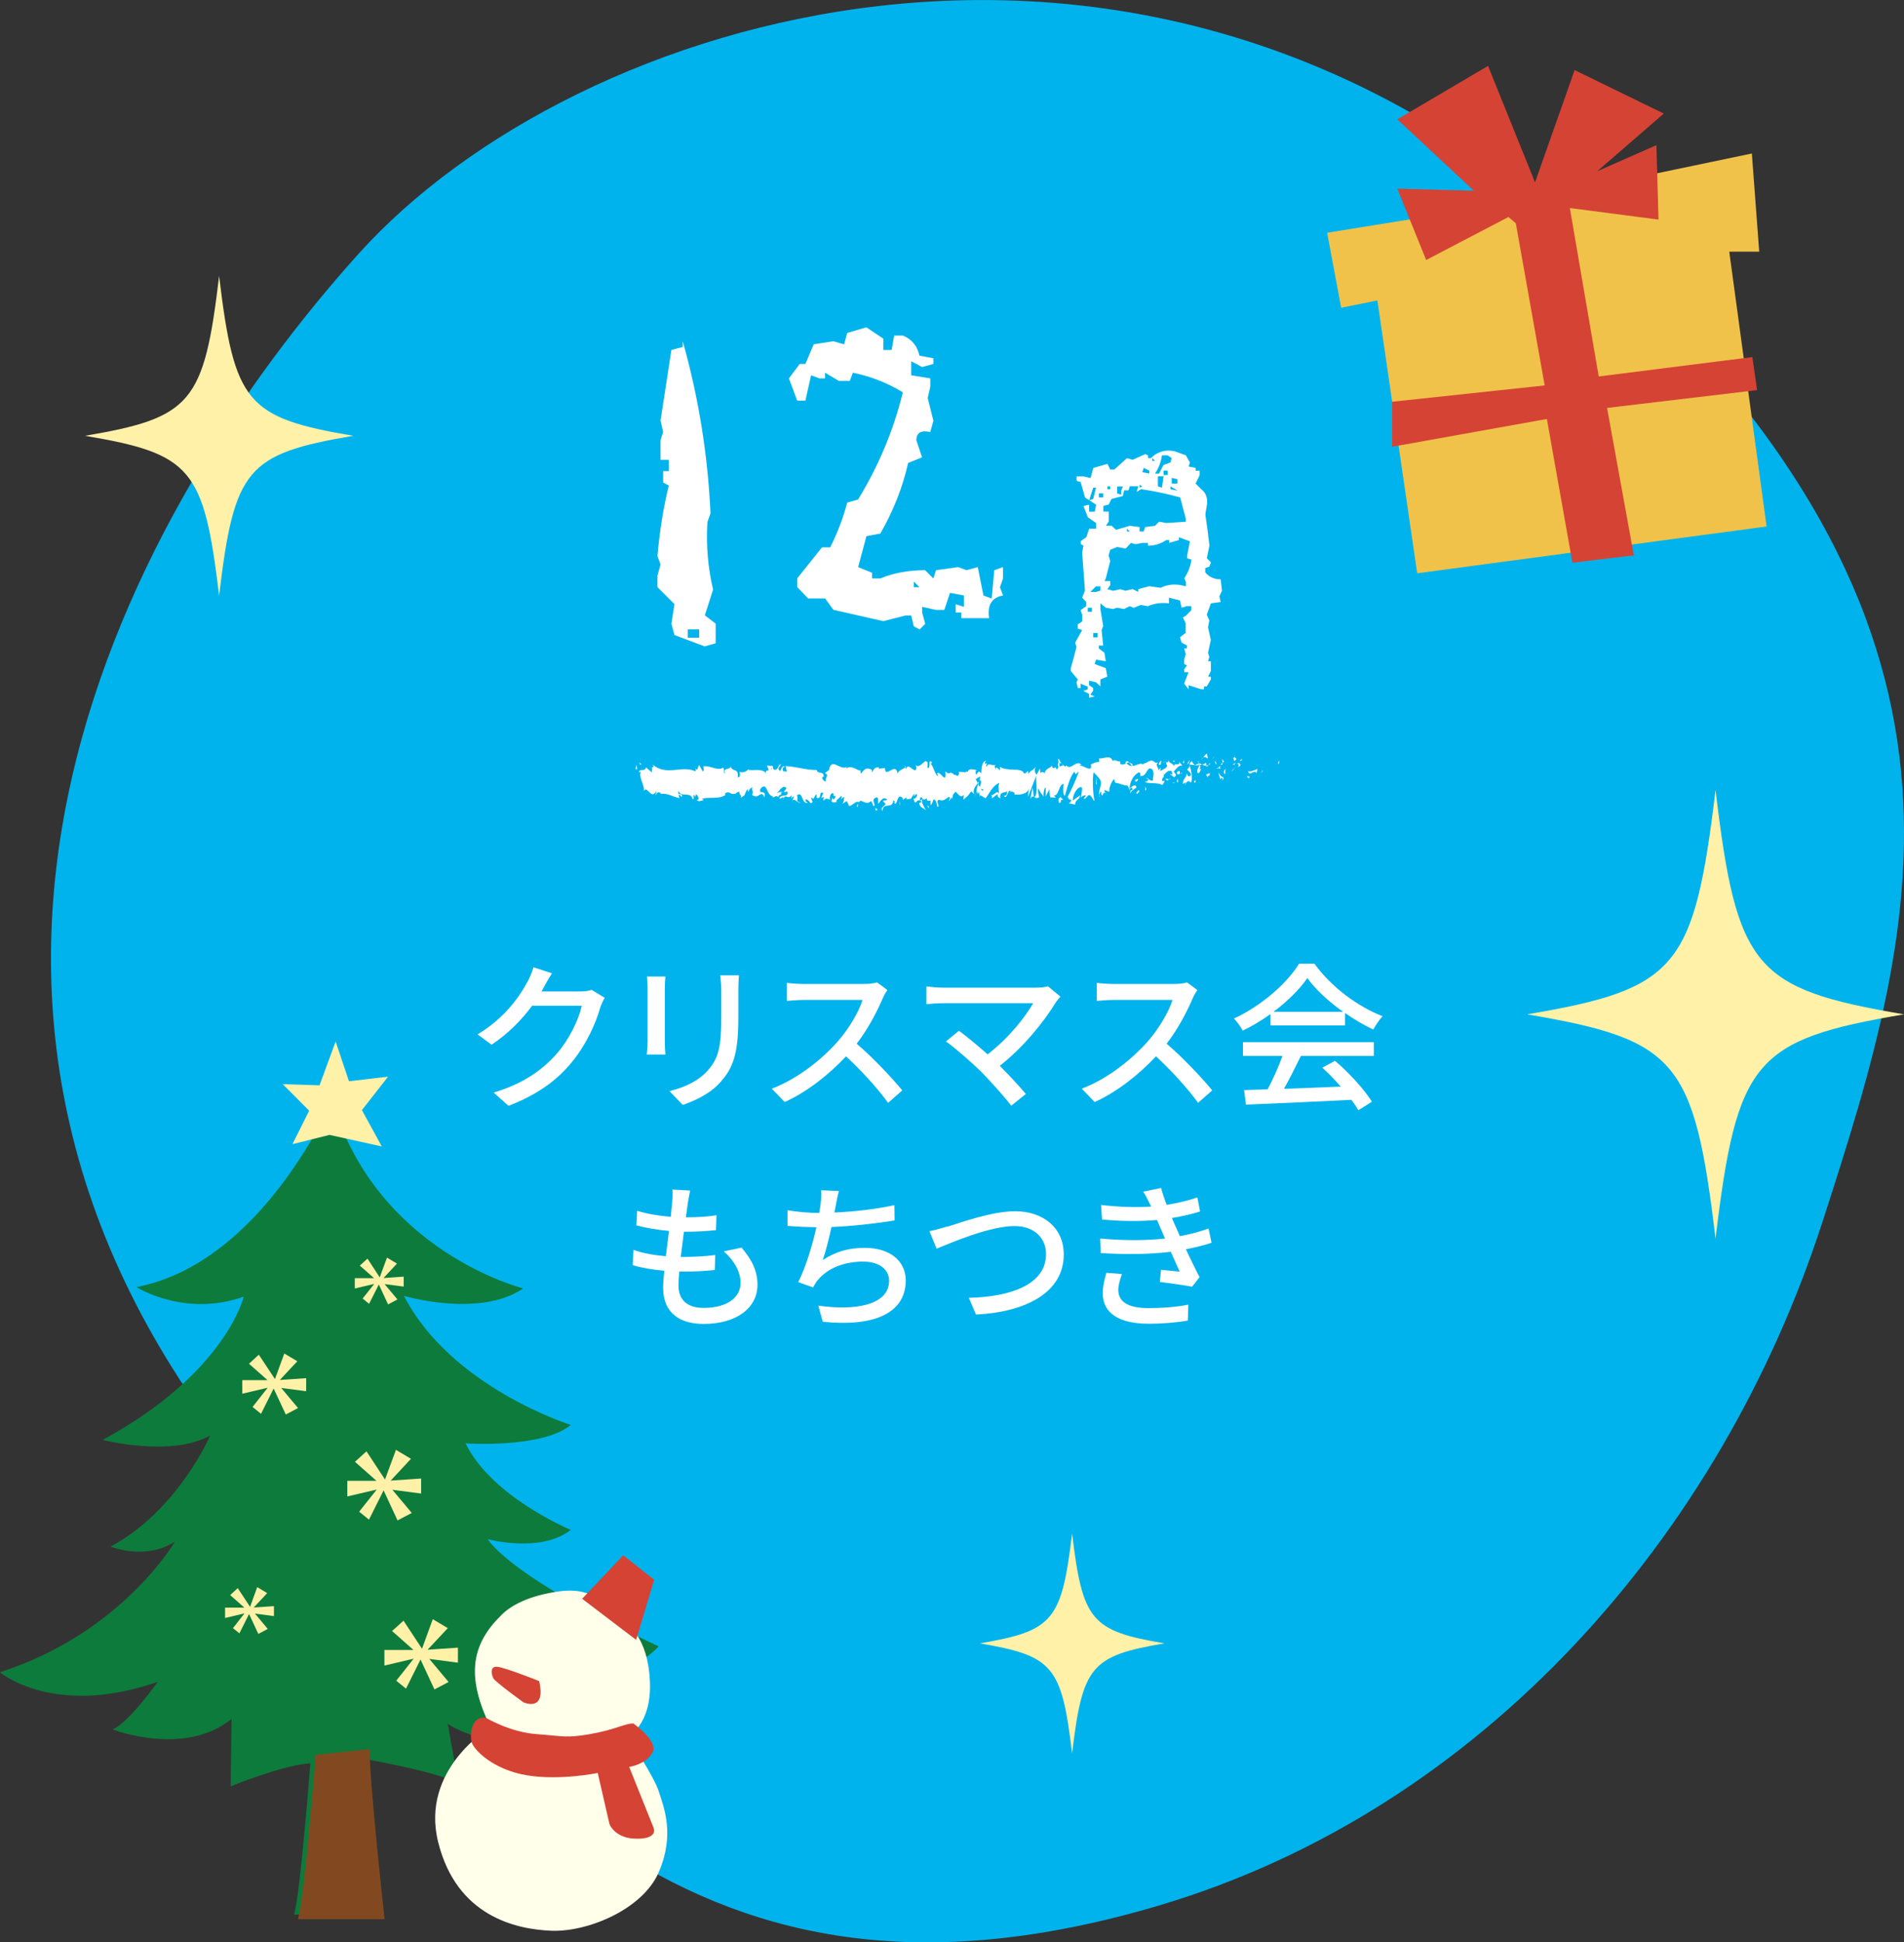
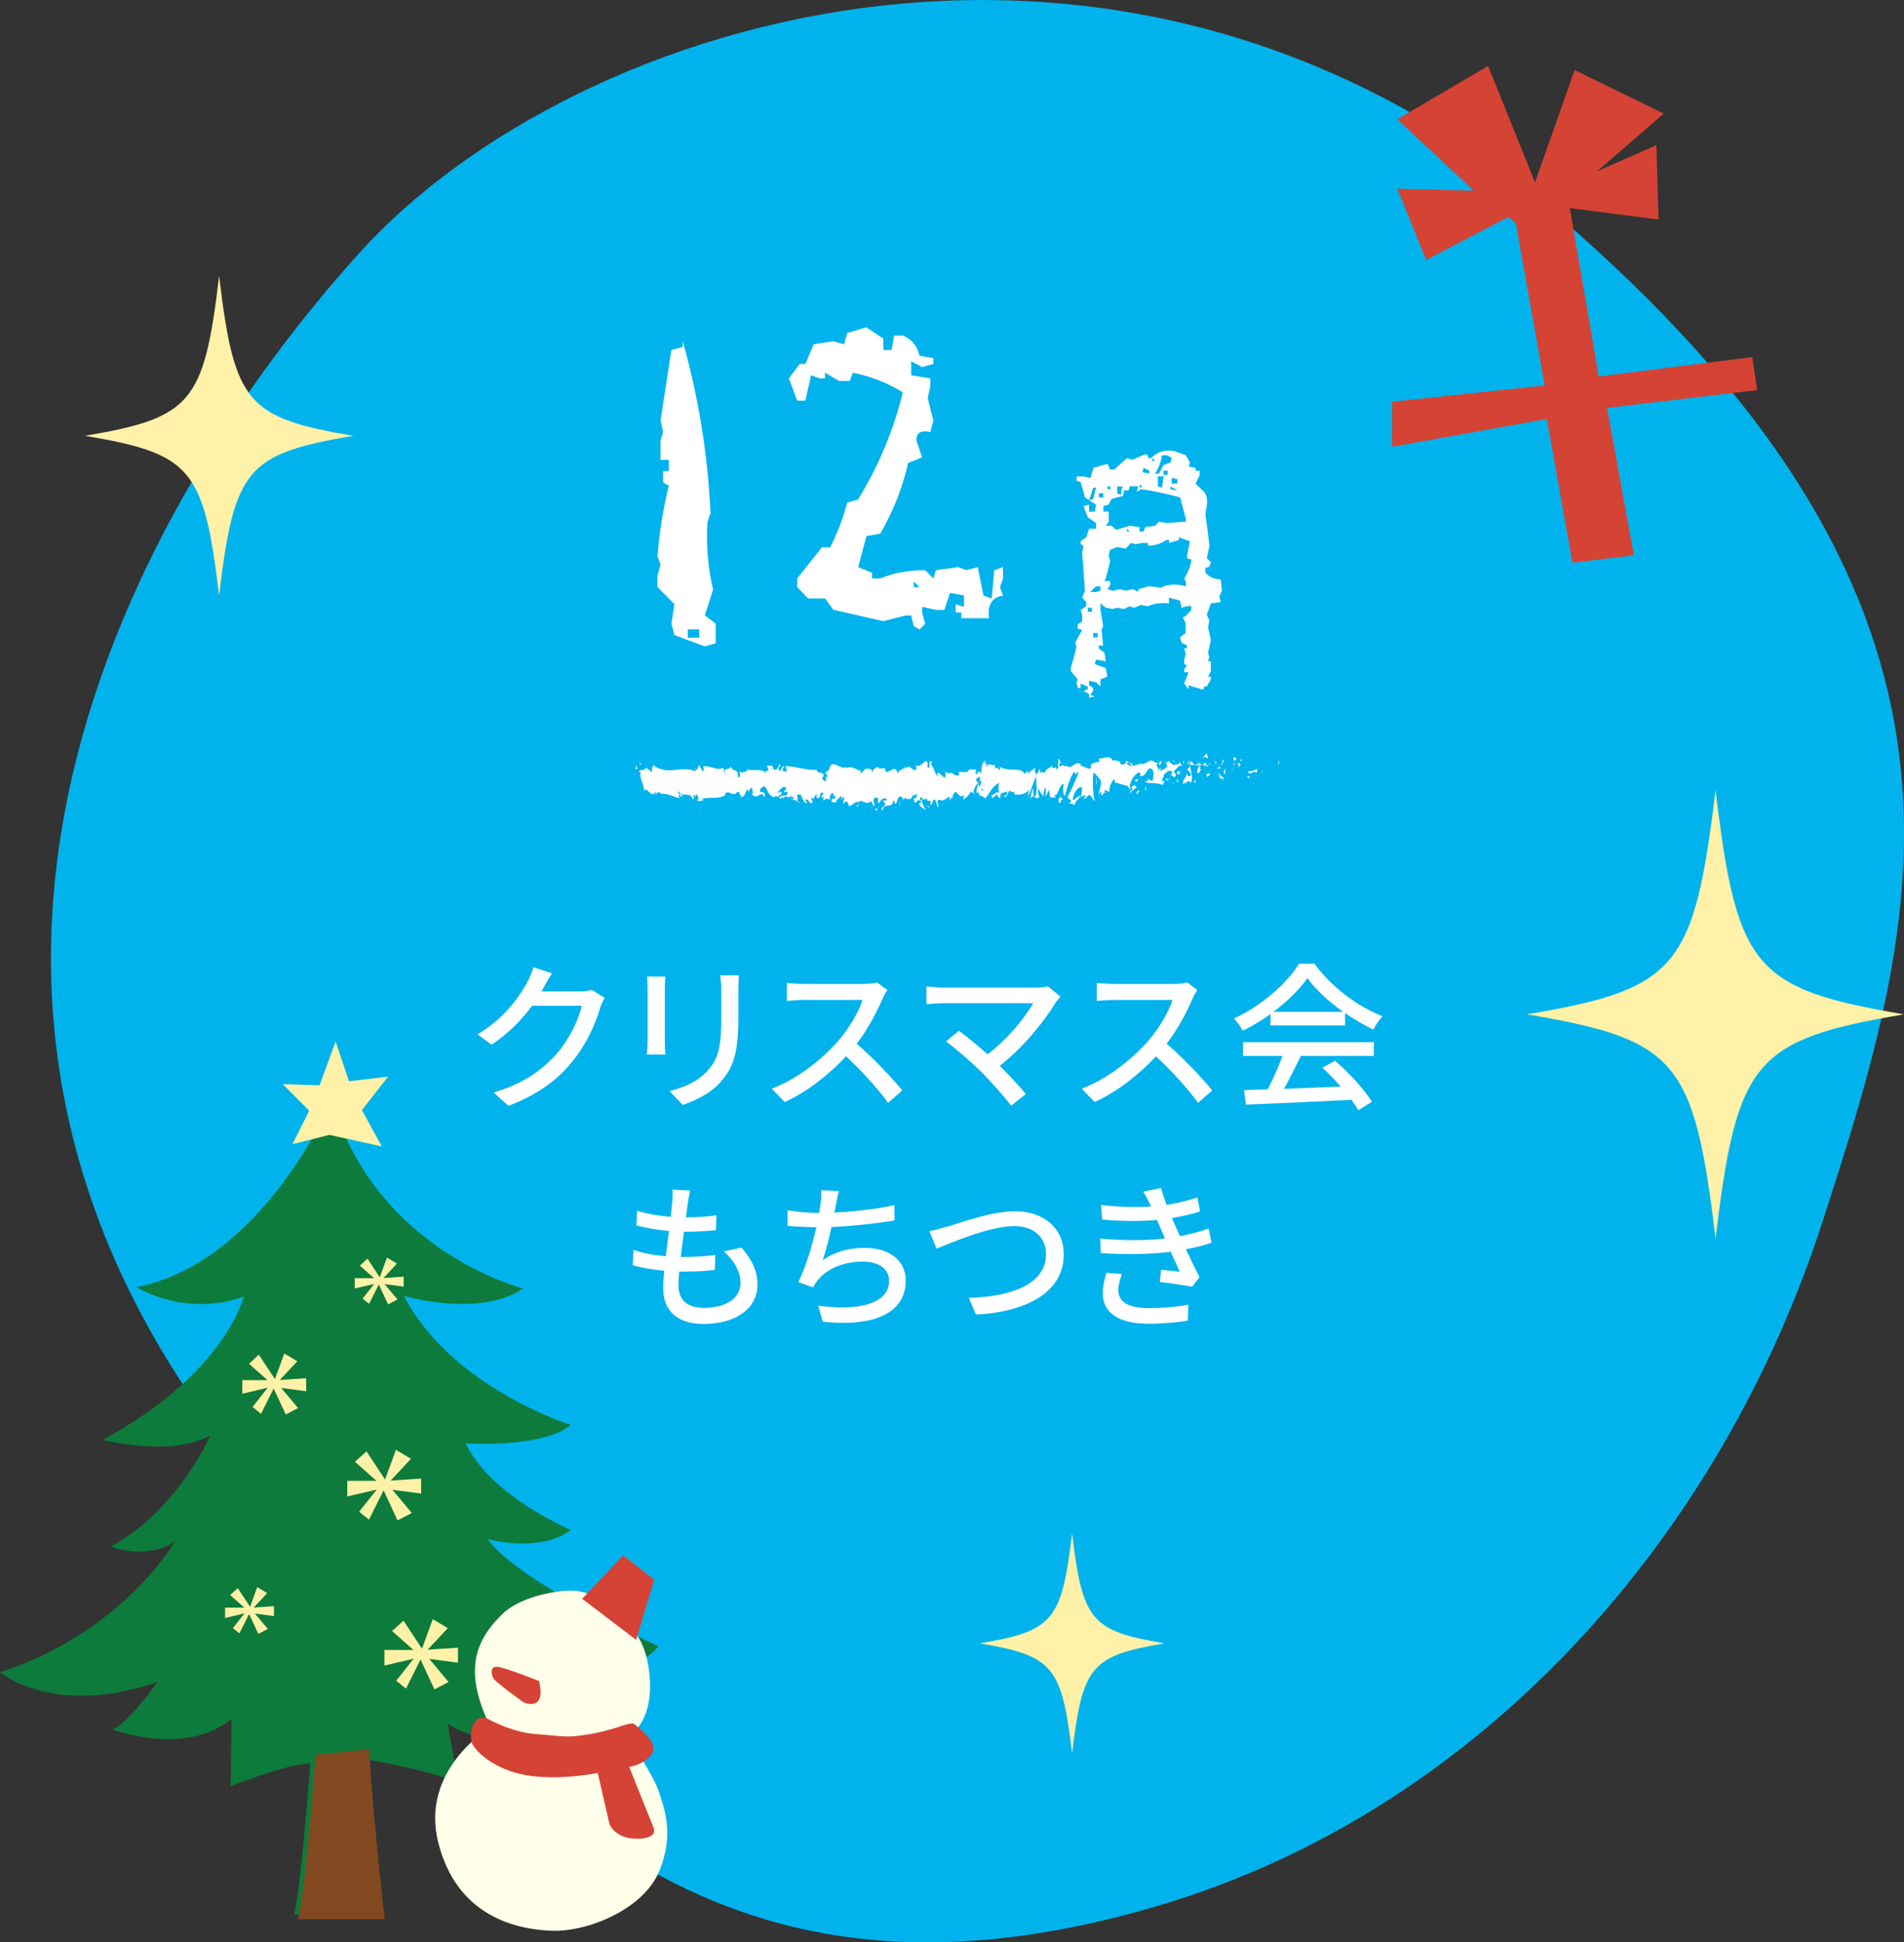
<svg xmlns="http://www.w3.org/2000/svg" id="_レイヤー_2" viewBox="0 0 191.34 195.12">
  <rect x="0" y="0" width="191.34" height="195.12" fill="#333333" stroke="none" />
  <defs>
    <style>.cls-1{fill:#00b3ec;}.cls-1,.cls-2,.cls-3,.cls-4,.cls-5,.cls-6,.cls-7,.cls-8{stroke-width:0px;}.cls-2{fill:#0d7b3b;}.cls-3{fill:#d54335;}.cls-4{fill:#f1c24a;}.cls-5{fill:#fff1a8;}.cls-6{fill:#fff;}.cls-7{fill:#824921;}.cls-8{fill:#ffffea;}</style>
  </defs>
  <g id="text">
    <path class="cls-1" d="M116.61,191.38c32.28-9.63,56.26-36.97,66.5-68.52,9.95-30.69,19.2-61.11-25.37-100.16C113.75-15.84,57.8,1.31,36.03,25.5c-22.52,25.02-50.47,74.42-11.35,122.13,24.57,29.97,44.85,57.79,91.94,43.75Z" />
    <path class="cls-5" d="M35.5,43.78c-10.72,1.82-11.96,3.29-13.48,16.05-1.53-12.76-2.76-14.24-13.48-16.05,10.72-1.82,11.96-3.29,13.48-16.05,1.53,12.76,2.76,14.24,13.48,16.05Z" />
    <path class="cls-5" d="M117.02,165.09c-7.38,1.25-8.23,2.26-9.28,11.05-1.05-8.78-1.9-9.8-9.28-11.05,7.38-1.25,8.23-2.26,9.28-11.05,1.05,8.78,1.9,9.8,9.28,11.05Z" />
    <path class="cls-5" d="M191.34,101.9c-15.06,2.55-16.79,4.62-18.94,22.54-2.14-17.93-3.88-19.99-18.94-22.54,15.06-2.55,16.79-4.62,18.94-22.54,2.14,17.93,3.88,19.99,18.94,22.54Z" />
-     <polygon class="cls-4" points="133.37 23.38 134.78 30.92 138.42 30.18 142.42 57.59 177.53 52.89 173.78 25.28 176.79 25.28 176.05 15.42 153.33 20.16 133.37 23.38" />
    <polygon class="cls-3" points="154.26 18.32 149.54 6.62 140.42 11.99 148.11 19.16 140.42 18.95 143.32 26.12 151.59 21.8 152.33 22.43 155.23 38.72 139.9 40.36 139.9 44.88 155.45 42.09 158.02 56.53 164.19 55.79 161.5 40.98 176.58 39.19 176.1 35.87 160.66 37.82 157.76 20.9 166.67 22.06 166.46 14.58 160.5 17.21 167.2 11.41 158.24 7.04 154.26 18.32" />
    <path class="cls-2" d="M33.39,110.48s-6.94,16.36-19.68,18.82c0,0,4.84,3.08,10.78.96,0,0-1.77,7.66-14.17,14.39,0,0,6.86,1.77,10.8-.44,0,0-3.23,7.53-10.01,11.16,0,0,3.5,1.42,6.46-.49,0,0-5.31,9.17-17.58,13.11,0,0,5.4,4.6,15.85.97,0,0-2.83,4.03-4.52,4.78,0,0,7.22,2.79,11.95-1.06l-.09,6.77s5.45-2.21,8.01-2.3c0,0-1.02,13.19-1.64,15.19h8.01s-1.46-13.24-1.37-15.72c0,0,8.19,1.42,9.87,2.57l-1.06-6.02s3.65,2.7,11.46,1.95c0,0-4.81-4.4-4.98-6.02,0,0,10.6.81,14.71-3.71,0,0-13.9-6.31-17.2-10.77,0,0,5.33,1.45,8.37-.93,0,0-7.97-3.3-10.57-8.69,0,0,7.71.52,10.57-1.85,0,0-12.02-3.76-16.77-12.97,0,0,7.59,2.26,11.99-.75,0,0-14.77-3.65-19.23-18.94Z" />
    <path class="cls-7" d="M31.72,176.29s-1.11,14.35-1.78,16.51h8.71s-1.59-14.39-1.49-17.09l-5.44.58Z" />
    <polygon class="cls-5" points="33.73 104.63 35.07 108.62 39 108.16 36.37 111.52 38.37 115.17 33.11 114.01 29.39 114.94 31.07 111.58 28.41 108.91 32.11 109.03 33.73 104.63" />
    <polygon class="cls-5" points="39.79 145.65 38.69 148.63 36.83 145.8 35.67 146.85 37.83 148.76 34.9 148.76 34.9 150.33 37.86 149.64 36.09 151.86 37.08 152.66 38.55 149.72 39.95 152.74 41.38 151.99 39.43 149.66 42.32 150.04 42.32 148.53 39.26 148.74 41.3 146.55 39.79 145.65" />
    <polygon class="cls-5" points="28.57 135.97 27.63 138.54 26.01 136.09 25.02 137 26.89 138.65 24.35 138.65 24.35 140.01 26.9 139.41 25.38 141.34 26.23 142.03 27.5 139.49 28.72 142.1 29.95 141.45 28.26 139.43 30.77 139.76 30.77 138.45 28.12 138.63 29.88 136.75 28.57 135.97" />
    <polygon class="cls-5" points="38.89 126.34 38.16 128.32 36.93 126.44 36.16 127.14 37.59 128.4 35.65 128.4 35.65 129.44 37.61 128.98 36.44 130.45 37.09 130.98 38.07 129.04 39 131.04 39.94 130.54 38.65 129 40.57 129.25 40.57 128.25 38.54 128.39 39.89 126.94 38.89 126.34" />
    <polygon class="cls-5" points="25.85 159.44 25.13 161.42 23.89 159.54 23.13 160.24 24.56 161.5 22.62 161.5 22.62 162.54 24.57 162.08 23.41 163.56 24.06 164.08 25.03 162.14 25.96 164.14 26.91 163.64 25.62 162.1 27.53 162.35 27.53 161.35 25.5 161.49 26.85 160.04 25.85 159.44" />
    <polygon class="cls-5" points="43.49 162.66 42.41 165.63 40.55 162.81 39.4 163.85 41.55 165.75 38.63 165.75 38.63 167.32 41.57 166.63 39.82 168.84 40.8 169.64 42.26 166.71 43.66 169.72 45.08 168.97 43.14 166.65 46.02 167.03 46.02 165.52 42.97 165.73 45 163.56 43.49 162.66" />
    <path class="cls-8" d="M50.41,162.23c-3.27,3.15-3.44,6.46-1.12,11.29,0,0-7.11,4.18-5.25,11.57,1.86,7.39,7.76,8.73,11.38,8.87s9.18-2.14,10.79-5.9.52-6.46,0-8.08-3.13-5.48-3.13-5.48c0,0,2.46-1.25,2.23-5.67s-2.14-5.67-3.72-7.04c-1.58-1.37-2.73-2.37-5.78-1.87s-4.57,1.49-5.42,2.31Z" />
    <path class="cls-3" d="M54.18,168.88s-3.48-1.39-4.23-1.44-.56.79-.37,1.16,3.02,2.41,3.02,2.41c0,0,2.32,1.07,1.58-2.14Z" />
    <path class="cls-3" d="M48.87,172.59s2.42,1.44,5.07,1.62c2.65.19,2.88.42,5.34,0,2.46-.42,3.64-1.12,4.37-1.07,0,0,2.6,1.8,1.9,2.97s-2.32,1.39-2.32,1.39c0,0,2.14,5.34,2.44,6.09s-.44,1.21-2.02,1.11c-1.58-.09-2.32-1.11-2.42-1.53s-1.16-5.06-1.16-5.06c0,0-3.81.79-7.15.23-3.34-.56-5.33-2.55-5.53-3.35s0-2.68,1.48-2.41Z" />
    <polygon class="cls-3" points="58.5 160.61 63.93 164.74 65.74 158.7 62.63 156.24 58.5 160.61" />
    <path class="cls-6" d="M60.77,100.24c-.16.26-.34.66-.45.98-.43,1.54-1.38,3.68-2.82,5.44-1.47,1.81-3.41,3.28-6.4,4.43l-1.49-1.33c3.09-.93,4.99-2.35,6.42-4,1.18-1.36,2.15-3.38,2.43-4.72h-4.99c-1.02,1.38-2.38,2.79-4.07,3.91l-1.41-1.04c2.79-1.66,4.27-3.89,5.03-5.3.19-.32.46-.98.59-1.44l1.86.61c-.32.48-.66,1.1-.83,1.42-.06.13-.14.27-.22.4h3.84c.45,0,.9-.05,1.2-.16l1.31.8Z" />
    <path class="cls-6" d="M66.87,98.1c-.03.34-.06.74-.06,1.18v5.36c0,.42.03.98.06,1.3h-1.87c.02-.27.08-.83.08-1.3v-5.36c0-.29-.03-.85-.06-1.18h1.86ZM74.26,97.97c-.03.42-.06.9-.06,1.47v2.85c0,3.67-.58,5.03-1.76,6.37-1.04,1.22-2.66,1.94-3.83,2.34l-1.33-1.39c1.52-.38,2.9-.99,3.87-2.1,1.12-1.26,1.33-2.51,1.33-5.31v-2.75c0-.58-.05-1.06-.1-1.47h1.87Z" />
    <path class="cls-6" d="M89.17,99.46c-.11.16-.35.56-.46.83-.56,1.31-1.5,3.12-2.62,4.56,1.65,1.41,3.59,3.47,4.58,4.69l-1.42,1.25c-1.04-1.44-2.64-3.2-4.23-4.67-1.71,1.82-3.86,3.54-6.16,4.59l-1.3-1.34c2.59-.99,4.99-2.91,6.58-4.69,1.09-1.22,2.16-2.98,2.54-4.23h-5.87c-.62,0-1.49.08-1.74.1v-1.81c.32.05,1.25.11,1.74.11h5.94c.59,0,1.12-.06,1.39-.16l1.04.77Z" />
    <path class="cls-6" d="M106.58,100.11c-.19.21-.35.4-.46.56-1.15,1.89-3.2,4.48-5.65,6.4.94.94,1.98,2.06,2.62,2.83l-1.47,1.18c-.64-.86-1.94-2.3-2.96-3.36-.96-.94-2.71-2.48-3.6-3.1l1.31-1.07c.61.45,1.82,1.42,2.88,2.37,2.11-1.62,3.79-3.76,4.58-5.14h-9c-.64,0-1.39.06-1.73.1v-1.79c.43.06,1.18.13,1.73.13h9.25c.51,0,.96-.05,1.23-.14l1.26,1.04Z" />
    <path class="cls-6" d="M120.32,99.46c-.11.16-.35.56-.46.83-.56,1.31-1.5,3.12-2.62,4.56,1.65,1.41,3.59,3.47,4.58,4.69l-1.42,1.25c-1.04-1.44-2.64-3.2-4.23-4.67-1.71,1.82-3.86,3.54-6.16,4.59l-1.3-1.34c2.59-.99,4.99-2.91,6.58-4.69,1.09-1.22,2.16-2.98,2.54-4.23h-5.87c-.62,0-1.49.08-1.74.1v-1.81c.32.05,1.25.11,1.74.11h5.94c.59,0,1.12-.06,1.39-.16l1.04.77Z" />
    <path class="cls-6" d="M127.67,101.88c-.88.62-1.82,1.2-2.79,1.66-.16-.34-.56-.9-.88-1.22,2.74-1.25,5.35-3.55,6.55-5.51h1.54c1.7,2.35,4.35,4.31,6.85,5.28-.35.37-.69.9-.94,1.34-.93-.45-1.9-1.01-2.83-1.66v1.25h-7.49v-1.15ZM124.92,104.69h13.14v1.39h-7.33c-.53,1.07-1.12,2.27-1.7,3.3,1.78-.06,3.76-.14,5.71-.22-.59-.67-1.23-1.34-1.86-1.9l1.28-.69c1.46,1.23,2.98,2.93,3.71,4.11l-1.36.85c-.18-.3-.42-.66-.7-1.04-3.81.19-7.88.37-10.6.48l-.19-1.46,2.37-.08c.53-.99,1.1-2.27,1.49-3.35h-3.97v-1.39ZM134.98,101.65c-1.44-1.02-2.75-2.22-3.6-3.39-.77,1.12-1.98,2.32-3.41,3.39h7.01Z" />
    <path class="cls-6" d="M74.52,125.33c1.07,1.26,1.6,2.37,1.6,3.73,0,2.37-2.15,3.94-5.41,3.94-2.3,0-4.07-1.02-4.07-3.63,0-.42.05-1.01.11-1.71-1.17-.11-2.27-.29-3.17-.56l.08-1.54c1.02.37,2.16.54,3.25.64.1-.83.21-1.71.32-2.54-1.14-.1-2.32-.3-3.28-.56l.08-1.47c.96.32,2.19.51,3.38.61.06-.58.11-1.09.14-1.49.03-.4.06-.8.02-1.25l1.79.1c-.11.5-.18.86-.24,1.25l-.19,1.44c1.18,0,2.24-.06,3.07-.21l-.05,1.5c-.99.1-1.89.16-3.19.16h-.03c-.11.82-.22,1.7-.32,2.53h.22c1.02,0,2.16-.05,3.25-.19l-.05,1.5c-.98.11-1.94.16-2.96.16h-.61c-.05.56-.08,1.04-.08,1.38,0,1.42.83,2.27,2.53,2.27,2.32,0,3.71-1.01,3.71-2.51,0-1.07-.58-2.19-1.68-3.17l1.76-.37Z" />
    <path class="cls-6" d="M89.91,122.6c-1.74.3-4.29.58-6.35.67-.26,1.17-.58,2.47-.88,3.31,1.34-.86,2.59-1.22,4.23-1.22,2.54,0,4.11,1.33,4.11,3.27,0,3.41-3.39,4.67-8.34,4.15l-.45-1.62c3.59.53,7.12,0,7.12-2.5,0-1.07-.91-1.92-2.62-1.92-1.87,0-3.55.64-4.56,1.87-.18.22-.32.45-.46.72l-1.49-.53c.78-1.54,1.42-3.73,1.82-5.51-1.04-.02-2.03-.06-2.9-.14v-1.57c.91.16,2.15.27,3.12.27h.06c.06-.34.11-.62.14-.86.06-.58.1-.96.06-1.42l1.79.08c-.14.48-.24.99-.32,1.46l-.14.7c1.86-.08,4.11-.32,6.03-.74l.02,1.52Z" />
    <path class="cls-6" d="M95.25,123.22c1.28-.4,4.43-1.54,6.77-1.54,2.72,0,4.88,1.58,4.88,4.35,0,3.71-3.62,5.76-8.82,6.03l-.72-1.68c4.21-.1,7.76-1.34,7.76-4.39,0-1.58-1.14-2.82-3.17-2.82-2.48,0-6.39,1.68-7.83,2.27l-.72-1.76c.58-.11,1.25-.3,1.84-.48Z" />
    <path class="cls-6" d="M121.76,124.84c-.67.24-1.57.46-2.59.66.45.93.93,1.95,1.38,2.8l-.75.96c-.83-.16-2.22-.35-3.25-.48l.13-1.22c.72.08,1.41.14,1.87.19-.27-.61-.58-1.31-.9-2-2,.26-4.58.29-7.03.13l-.06-1.46c2.4.22,4.66.21,6.51,0l-.43-1.01c-.13-.29-.26-.58-.37-.85-1.58.14-3.57.14-5.52-.05l-.1-1.46c1.86.21,3.54.26,5.03.16l-.13-.27c-.26-.54-.42-.85-.66-1.23l1.79-.37c.13.51.34,1.09.56,1.7,1.09-.18,2.15-.43,3.09-.75l.27,1.41c-.82.27-1.78.48-2.83.66l.29.67c.13.29.3.69.51,1.15,1.23-.22,2.18-.51,2.88-.77l.3,1.42ZM112.75,127.99c-.19.5-.37,1.18-.37,1.58,0,1.12.85,1.84,3.02,1.84,1.38,0,2.9-.11,4.02-.35l-.05,1.6c-.93.18-2.51.32-3.92.32-2.9,0-4.63-.99-4.63-3.07,0-.69.19-1.47.37-2.05l1.55.13Z" />
    <path class="cls-6" d="M70.83,64.94l-3.05-1.14-.31-1.14.31-1.97-1.71-1.71v-1.14l.31-1.14-.31-.83c.21-2.48.59-4.85,1.14-7.09l-.57-.31v-1.14h.57v-1.14h-.83v-1.97l.26-.83-.26-1.14,1.09-7.09,1.14-.31v-.57c1.59,5.62,2.52,11.39,2.79,17.29l-.31.88c-.14,2.31.05,4.57.57,6.78l-.83,2.59,1.09.83v1.97l-1.09.31ZM70.26,64.06v-.83h-1.14v.83h1.14Z" />
    <path class="cls-6" d="M92.4,63.23l-.57-.31-.26-1.09h-.57l-2.23.57-5.02-1.14-.83-1.14h-1.71l-1.09-1.14v-.88l2.48-3.11h.83c.76-1.52,1.33-3.02,1.71-4.5l1.09-.31c2.07-3.38,3.57-6.97,4.5-10.77-1.52-.93-3.19-1.59-5.02-1.97l-.31.83h-1.09l-1.4-.83v.57h-.57l-.83-.31-.57,2.54h-.83l-.83-2.23,1.09-1.45h.57l.83-1.97,1.97-.31,1.09.31.31-1.14,1.92-.57,1.71,1.14v1.14h.83l.26-1.45h.88c.9.38,1.45,1.05,1.66,2.02l1.4.26v.57l-1.14.31-.57-.31-.52-.26v1.4l1.92.31v.83l-.26,1.14.57,2.28-.31,1.14c-.93-.21-1.4.07-1.4.83l.57,1.71-1.4.57c-.55,2.45-1.48,4.81-2.79,7.09l-1.4.26-.83,3.11,1.4.57v.57h.83c1.31-.55,2.81-.83,4.5-.83l.83.83.26-.83,2.23-.31.83.31,1.14-.31.57,2.85.83.31.26-2.85.88-.31v1.14l-.31.88.31.83c-1.14.21-1.6.97-1.4,2.28h-2.79v-.57h-.57v-.83l.83.26v-1.14l-1.4-.26-.57,1.71h-.83l-1.4-.31v.57l.31,1.14-.57.57ZM92.4,58.99l-.57-.57v.57h.57Z" />
    <path class="cls-6" d="M109.44,70.11v-.41l-.57-.29.44-.16v-.28l-.72-.29v.44h-.28l-.13-.57.13-.29-.7-.85v-.29c.19-.66.38-1.36.57-2.12l-.13-.44.7-1.27-.44-.13v-.44l.44-.28v-.7l-.16-.44.57-.41v-.41l-.41-.44.28-.7-.28-3.83.13-.7-.28-.16v-.28l.57-.41.28-.85h.7v-.57l-.83-.57-.44-1.14.57-.13v.7h.57l.13-.7-1.11-.72-.44-1.55-.41-.13v-.44h.7l.7.16.28-1.01,1.42-.41.28.57h.41l1.27-1.14.57.16,1.27-.57.28.13v.28h.28c.66-.66,1.45-.89,2.38-.7l1.14.41.41.72-.13.41.7.13v.29h.41v.44l-.41.85.57.57c.47.36.66.88.57,1.55l-.16.98c.16,1.04.29,2.08.41,3.13l-.26,1.27.41.41-.16.44-.41.13v.44c.38.47.9.7,1.55.7l.13,1.14-.26.57.13.57-.98.13-.16.44-.26.7.26.57-.13.7.28,1.27-.28,1.29.13.41-.13.44h.28v.98l-.28.57h.28v.28l-.41.7h-.28v.28h-.28l-1.27-.41v.41l-.44-.57.44-1.14h-.44v-.28l.28-.41-.28-.13v-.44l.16-.57-.16-.57h.28v-.29l-.54-.28-.16-.54.57-.44v-.98l-.28-.57.28-.16.57-.57v-.41h-.44l-.54.16-.16-.72-1.11-.29v.57c-.76-.09-1.47,0-2.12.29l-.7-.13-.72.29-.41-.16-.57.28-.7-.13-.41.13-.72-.13-.54-.44v.57l.28,1.71-.16.41.16,1.55h-.44v.29l.57.44.13.85-.98-.16-.13.44,1.11.41.16.85-.7.28v.7l-.44-.41-.7-.16v.44l.41.29v.28l-.28.41.44.16-.57.13ZM109.73,61.46v-.41h-.41v.41h.41ZM109.86,50.13l.28-1.14h-.28l-.41,1.27.41-.13ZM110.14,59.47l.44-.13v-.44h-.44l-.57.57h.57ZM110.3,64.03v-.44h-.44v.44h.44ZM110.87,49.97v-.41h-.44v.41h.44ZM112.14,53.23l1.4-.41.98.13v.44h.41l.16-.44.98-.13.41-.41.72.13,1.97-.13v-.29l-.57-2.15c-1.31-.36-2.62-.64-3.93-.83l-.44.28.16-.57h-.85l-.13.41h-.44l-.13.57-1.14.29-.28.57-.54.13v.57h.54v1.01l-.28.41h.57l.44.41ZM113.12,59.34l.7-.16.57.28v-.28l1.11-.29,1.14.16c.57-.29,1.22-.39,1.97-.28l.57.13v-.41l-.16-.41c.38-.57.62-1.19.72-1.86l-.44-.13v-.29l.28-1.42-1.11-.41v.28l-.98.29v-.29h-.28c-.57.38-1.18.57-1.84.57v-.28h-.57l-.7.13-.44-.13-.54.57-.85-.16-.7.28-.16.57.16.57-.44,1.71-.13.29h.57v.41l-.28.41.57.16.7-.16.57.16ZM111.57,49.15v-.29h-.28v.29h.28ZM112.68,49.69v-.41l.16-.41h-.57v.7l.41.13ZM113.53,53.39l-.28-.29v.29h.28ZM114.8,48.86l-.28-.16v.29l.28-.13ZM115.5,47.57v-.28l-.57-.29-.13.44.7.13ZM116.07,46.3l-.28-.29v.29h.28ZM116.48,47.57l.44-.85.7-.26.13-.44-.41-.28h-.57c-.09.66-.32,1.27-.7,1.84h.41ZM116.77,48.99l.16-1.14h-.57v1.01l.41.13ZM117.34,47.72v-.44h-.41v.44h.41ZM118.32,49.27l-.7-.41v.29l.7.13ZM118.32,48.58v-.44l-.57-.13v.57h.57Z" />
    <path class="cls-6" d="M128.47,76.76c.1.03.06-.29.08-.34-.16.07-.07.42-.08.34Z" />
    <polygon class="cls-6" points="126.89 77.48 126.92 77.35 126.69 77.66 126.89 77.48" />
    <path class="cls-6" d="M125.42,77.47c.14.54.53-.09.8.1l.04.12.12-.43c-.32.07-.73.35-.96.2Z" />
    <path class="cls-6" d="M124.63,76.31c.05.21-.17.18.18.07-.02-.02-.02-.04-.03-.05-.03,0-.08,0-.15-.01Z" />
    <path class="cls-6" d="M124.78,76.33c.16-.01-.1-.18,0,0h0Z" />
    <path class="cls-6" d="M124.06,76.45l.2-.19c-.04-.12-.22-.15-.16-.24-.21.1-.17.22-.05.43Z" />
    <path class="cls-6" d="M123.87,76.84l.11-.08c-.02-.05-.05-.07-.11.08Z" />
    <path class="cls-6" d="M124.2,76.59l-.22.17c.03.09.03.26.1-.06-.02.16.03,0,.12-.11Z" />
    <path class="cls-6" d="M124.33,76.67c.11.12.26.19.06.38.39-.07.33-.45-.06-.38Z" />
    <path class="cls-6" d="M125.34,78.03l.15.16.13-.18c-.07.09-.3-.15-.29.02Z" />
    <path class="cls-6" d="M122.79,76.17c-.01.11.07.3.08.45l.15-.13c-.08-.08-.22-.15-.23-.32Z" />
    <path class="cls-6" d="M122.87,76.62l-.23.2c.2.02.24-.07.23-.2Z" />
    <polygon class="cls-6" points="123.83 77.43 124.2 77.02 123.76 77.44 123.83 77.43" />
    <polygon class="cls-6" points="121.93 76.15 122.05 75.89 121.83 76.29 121.93 76.15" />
    <path class="cls-6" d="M121.35,76.2c.09-.22-.13-.37-.03-.5-.16.04-.29.23-.41.4.13-.09.26-.07.44.11Z" />
    <path class="cls-6" d="M120.71,76.34c.06-.05.13-.15.2-.25-.07.05-.13.12-.2.25Z" />
    <path class="cls-6" d="M122.26,76.76c-.02-.07-.05-.25-.18-.33l.09.32s.06,0,.09,0Z" />
    <path class="cls-6" d="M122.18,76.76h0c-.1-.02-.16-.02-.19-.03.02,0,.08.01.2.03Z" />
    <path class="cls-6" d="M122.28,76.76s-.01,0-.02,0c0,.03.01.04.02,0Z" />
    <path class="cls-6" d="M123.24,77.14c-.13.18-.41.37-.14.64.1-.22-.06-.38.14-.64Z" />
    <path class="cls-6" d="M122.39,77.16l.24.07c0-.08-.05-.21.02-.3l-.26.22Z" />
    <polygon class="cls-6" points="122.28 77.26 122.39 77.16 122.31 77.13 122.28 77.26" />
    <path class="cls-6" d="M121.13,76.64c-.1.14-.22.15-.35.17.14.06.28.1.41.1.02-.1.08-.28-.07-.27Z" />
    <path class="cls-6" d="M121.64,76.73s-.02.01-.02.02c.01.03.03.04.02-.02Z" />
    <path class="cls-6" d="M119.52,76.81s.01.04.02.06c0-.02,0-.04,0-.06h-.03Z" />
    <path class="cls-6" d="M121.22,76.97c.1.06.16-.02.22-.12-.08.03-.16.05-.25.06,0,.05-.01.08.02.06Z" />
    <path class="cls-6" d="M120.36,76.49c.05.07.11.12.18.18-.05-.1-.16-.26-.18-.18Z" />
    <path class="cls-6" d="M121.58,76.66s0-.01.02-.01c-.03-.07-.03-.04-.02.01Z" />
    <path class="cls-6" d="M121.58,76.66c-.05.05-.09.13-.14.2.06-.03.12-.06.17-.11-.01-.02-.03-.06-.03-.09Z" />
    <path class="cls-6" d="M119.14,78.87c.02-.3.29-.57.52-.25.23-.22.08-1.2-.12-1.75,0,.13,0,.25-.24.42.08.16.53.38.33.65-.31.15-.26-.11-.41-.26.13.37-.4.54-.33,1.08l.28-.19c0,.08-.09.22-.02.3Z" />
    <path class="cls-6" d="M119.99,76.9l.1-.04c-.11-.05-.19-.17-.34-.4-.16.15-.2.26-.21.35l.48.04-.03.04Z" />
    <path class="cls-6" d="M120.53,76.86c-.08.32-.31.46-.17.81.29-.02.2-.27.37-.41-.46.08.13-.18-.2-.36.09-.05.17-.07.25-.09-.08-.04-.16-.09-.24-.15,0,0,0,.01.01.02h0s0,0,0,0c.02.04.03.06,0,.04,0,0,0,0,0,0,0,.05-.01.08-.02.12-.13-.07-.02-.08.02-.12,0-.02,0-.03,0-.05,0,0,0,0,0,0l-.46.18c.1.05.22.04.44,0Z" />
    <path class="cls-6" d="M122.85,78.48s-.01-.05-.01-.08c-.03.04-.04.07.01.08Z" />
    <path class="cls-6" d="M122.66,78.29s.06-.17.17-.14c.09.1,0,.15,0,.26.07-.09.23-.23.02-.39l-.03.04c-.19-.11-.43-.51-.39-.56.05.29.1.5.23.78Z" />
    <path class="cls-6" d="M121.58,77.66l-.39.16.2.28v-.17c.21.07.16-.14.19-.27Z" />
    <polygon class="cls-6" points="119.47 76.65 119.53 76.31 119.3 76.79 119.47 76.65" />
    <polygon class="cls-6" points="118.97 76.69 118.99 76.39 118.86 76.57 118.97 76.69" />
    <path class="cls-6" d="M90.69,80.37l-.11.08c.05-.03.09-.05.11-.08Z" />
    <path class="cls-6" d="M91.51,80.39l.02-.15c-.04.08-.05.14-.02.15Z" />
    <path class="cls-6" d="M106.67,76.72c-.17-.28-.35-.71-.33-.37l.05.33c.12-.06.2-.02.28.05Z" />
    <path class="cls-6" d="M98.24,78.67s.03.07.05.1c.04-.11.08-.21.11-.31-.05.07-.1.14-.16.21Z" />
    <path class="cls-6" d="M98.12,80.01l-.22-.21c.05.07.12.14.22.21Z" />
    <path class="cls-6" d="M86.21,80.72l-.13.33c.21,0,.12-.17.13-.33Z" />
    <path class="cls-6" d="M113.84,76.81c-.14-.13-.26-.18-.36-.2.17.19.31.47.36.2Z" />
    <path class="cls-6" d="M91.02,76.92c-.07.06-.1.13-.1.2.07-.06.11-.12.1-.2Z" />
    <path class="cls-6" d="M113.07,76.61s.05.05.08.08c.1-.05.21-.1.34-.08-.13-.14-.27-.22-.41,0Z" />
    <path class="cls-6" d="M69.96,80.45s-.03-.02-.04-.04c0,.04.01.05.04.04Z" />
    <path class="cls-6" d="M65.23,77.16s.12-.02.19-.02c-.03-.02-.09-.02-.19.02Z" />
    <path class="cls-6" d="M116.96,76.55c.11-.02.02-.04,0,0h0Z" />
    <path class="cls-6" d="M117.47,77.83s-.04.08-.04.16c0-.08.02-.13.04-.16Z" />
    <path class="cls-6" d="M112.02,78.64s0,0,0,0c.03.06.03.05,0,0Z" />
    <path class="cls-6" d="M117.12,76.7s-.09-.07-.14-.1c.02.03.06.06.14.1Z" />
    <path class="cls-6" d="M117.1,76.54s.07.02.09.03c.01-.05,0-.09-.09-.03Z" />
    <path class="cls-6" d="M116.81,76.57c.06,0,.12.01.17.03-.02-.02-.03-.04-.02-.05-.03,0-.08.01-.15.02Z" />
    <path class="cls-6" d="M78.67,79.58s-.02-.02-.02-.03c-.11.14-.06.11.02.03Z" />
    <path class="cls-6" d="M103.9,80.1s0-.01.01-.02c0,0-.01,0-.02-.01v.03Z" />
    <path class="cls-6" d="M103.52,80.34c.16-.41.26-.36.38-.27l-.13-.94-.25,1.21Z" />
    <path class="cls-6" d="M88.73,80.47l.27.29c-.32.48-.56.32-.31.73.04-1.02,1.04-.1,1.08-1.12l.18.21c-.05,0-.06.05-.11.04.34.49.26-.74.7-.59.15.08.26.23.16.35l.34-.25c.1.02.08.2-.02.18l.52-.08v.03c.07-.16.24-.41.32-.51.13.15-.07.11-.03.24l.29-.25c.12.26-.12.52-.32.48.27,1.02.24-.26.83.34l-.27.13c.18.58.39.37.7.73-.07-.19-.62-.91-.31-1.16.09.08.21.11.38-.09,0,.36.17.27.38.25v.48c.21-.14.19-.38.32-.6.25.05.3.42.36.73.4.08-.28-.6.2-.69.33.18.57-.01.97-.3.23.17-.04.29.04.43l.21-.38c.05,0,.03.13.03.19.17-.15.01-.48.29-.61.07-.53.56.77.9.17.08.14-.04.29-.01.48.47-.39.4-.29.78-.82l.33.31c-.24-.36.07-.79.33-1.14-.08-.17-.16-.33-.21-.4l.43-.26c.05.08,0,.24-.06.44.03-.04.06-.08.08-.11.15.18.07.45-.04.72-.05-.09-.1-.2-.15-.3-.11.29-.2.61-.18.9.03-.06.08-.1.14-.13-.03.08-.05.15-.03.2.01.05.06-.06.13-.18l.1.53.02-.21.56.33c.4-.54.75-1.33,1.38-1.55-.16.39-.03.64-.04,1.11-.17-.49-.49.21-.82.11.17.05.13.27.09.35l.59-.45c-.01.38.12.28.28.44-.12-.75.44-.5.68-.73.01.25-.04.51-.33.45.32.57.42-.88.73-.4-.07,0-.11-.03-.14.1.17-.22.57-.05.48.17h-.07c.47.09,1.44.01,1.51-.63,0,.08-.06.77-.09.9l.84-2.15c-.07.55.21,1.85-.18,2.16.11.08.25.17.49-.02-.08-.08-.19-.79-.09-.84.29.61.2.33.55.85-.11-.12.01-.98.19-.95-.03.13.02.85-.05.94l.45-.84c-.11.15-.02.71.08.95-.05-.17.39.02.51-.07l-.19-.2c.51.13.5-1.19,1.01-1.14-.06.17-.15,1.07.11,1.18.12-.43.52-2.08.97-2.41l.09.25.34-.28c-.21.65-.81,2.02-1.14,2.55.19.2.05.29.34.27.1.23-.16.35-.24.36l.67.15c-.03-.5.51-.51.48-.93l-.72.52c-.03-.5.42-1.43.89-1.34.12.2-.09.9-.08,1.07.06-.17.45-.33.49-.21l-.2.27c.26.19.43-.67.74-.19.11.03.33.65.34.35-.18-.58-.21-2.36-.09-2.79.04.04.57.55.7.83.18.45-.27,1.08-.12,1.46,0-.14.11-.31.15-.36.11.12-.05.43.2.36.04-.51.51.04.12-.43.24-.15.26.1.54.08-.09-.33.26-1.12.5-1.27-.01.13.04.3.07.38.5.05.77.28,1.23.28.04.12.27.27.17.49.07-.09.13-.26.27-.28.28.44-.32.07-.11.6.02-.3.37-.41.58-.6-.06-.46-.47-.09-.68.1,0-.63.36-1.3.84-1.59.39-.16.17.41.23.32.73.11.62-1.11,1.22-.65.24.4.01.8.06,1.09-.31.15-.48-.26-.7-.24l.26.19c-.1.13-.31.24-.42.12.2.36,1.23.07,1.79.4.1-.14.27-.28.19-.44l-.18.06c-.16-.33.33-.45.11-.6.24-.23.5-.59.84-.4l.06.46c0-.13-.22-.27-.31-.13.14-.2.51.62.67.02l-.23-.32c.24-.23.53-.72.83-.57-.13-.45-.07.05-.28-.48.18.66-.76-.03-.46.67-.22-.62-.37-.26-.66-.79,0,.15.1.29-.15.22-.01.04-.04.1-.05.13,0,0-.01,0-.02-.01,0,0,0,.01.01.02-.01.02-.01.03,0,0,.06.07.11.15.13.23-.12.35-.52.34-.65.52-.15-.07.06-.17-.02-.34l-.2.27c-.02-.34-.39-.56-.04-.76l-.31-.02c-.18-.19-.44-.26-.59-.12-.15-.07-.37.37-.24.11l-.49.21v-.08c-.49-.04-1,.56-1.56-.05-.16.08-.33.19-.6.09l-.05-.29c-.21.1-.63-.29-.72.01-.23-.78-1.02-.17-1.38-.31v.38c-.27-.02-.51.09-.82.24l.02.34c-.27.28-.7-.24-1.13-.2.03-.13.14-.09.21-.02-.51-.76-1.08.55-1.55,0-.12.12-.2.08-.28,0,.01,0,.02,0,.03-.02-.01,0-.03,0-.05,0-.05-.06-.1-.13-.16-.18.05.08.09.15.14.18-.09,0-.22.05-.36.13l-.06-.36s-.02,0-.03.01c-.13-.13-.1.17-.04.44-.07.06-.13.13-.18.22-.11-.58-.35.2-.49-.43-.09.3-.67.23-.74.87,0-.08-.04-.12.03-.13-.15-.07-.3-.15-.43.03l-.06-.46-.32.62c-.2-.28-.28-.44-.08-.8-.47.54-.38.2-.78.74l.02-.3c-.14.01-.37.41-.46.16-.32-.56-1.58-.08-2.41-.6.16.87-.38-.39-.41.29-.05-.21-.16-.32-.03-.5-.42.2-.63-.33-.92.24-.05-.21.09-.3.05-.43-.03.04-.13.18-.18.06-.04-.12.06-.17.13-.26-.43.03-.47.67-.5,1.27-.22-.28-.33-.24-.48.15-.08-.2-.2-.4.06-.47-.15-.03-.92-.29-.93.19-.05-.12-.21-.04-.25.02-.34-.03-.37-.07-.7-.03l.09.08c-.13.58-.27.13-.54.2v-.06c-.6-.42-.26.2-.86-.28l.03.36c-.06.77-.53-.46-.88-.16l.13.21c-.19.26-.53-1.05-.72-1.15-.04-.07.07-.11.12-.16-.5-.46-.07.47-.44.58-.07-.25.09-.65-.16-.69-.13-.21-.73.83-1.07.34.08.2.15.39-.02.54-.27.07-.72-.74-.96-.12-.03-.05-.05-.1-.05-.15-.2.16-.66.26-.78.6-.19-1.24-1.26.6-1.26-.54l-.63.06.02-.12c-.4-.08-.54.2-.68.47-.09-.08-.02-.18-.02-.24-.58-.23-.64-.18-1.13.39l-.05-.37c-.13.22-.84-.58-1.42-.15,0-.04.02-.11.06-.17-.64.44-1.54-1.03-1.78.32l-.43.33c.55.11-.08.59.14.81-.22.08-.56-.41-.29-.48l.04.07c.1-.71-.68-.25-.67-.73-1.08.03-2.14-.36-3.15-.39l.12.55-.35-.03c-.09-.13-.12-.43.13-.41-.13-.31-.42.26-.43.38-.49-.22.19-.64.04-.65l-.21.04.05.06c-.17.22-.18.46-.49.43-.19-.11-.1-.34-.17-.36,0-.04-.03-.06-.12-.02l-.45-.05.18.43c-.2.21-.42-.02-.21.47-.3-.76-1.66-.27-1.85-.51-.28.32-.55.31-.89.27.08.09.13.58-.16.52.11-1-.53-.44-.77-1.16.21.48-.83.12-.5.8-.24-.08-.01-.38-.2-.61-.58.39-1.28-.25-1.99-.12-.01.13.11.33-.04.53l-.38-.66c-.14.06-.13.76-.39.3.04.11.09.28,0,.32-1.4-.64-2.87.53-4.3-.68.19.26.06.28-.08.29.1.06,0,.33.02.5l-.6-.5c-.11.5-.64.03-.7.51l.19-.09c-.25.56.35,1.24.32,1.96.28-.64.74.94,1.2.03.1.15-.09.23-.03.4.12-.31.26-.37.52-.23l-.03.08c.74-.08,1.05.23,1.88.43l-.06-.36c.18.05.22.16.3.25.2-.54-.5-.03-.31-.62.24.72,1.25.01,1.41.83.27,0-.08-.41.19-.41l.07.22.07-.29c.18.05.27.33.28.51-.04-.02-.12.05-.17.07.23.26.66-.09.74,0l-.26-.14c.75-.21,1.66.08,2.38-.37l-.05-.17c.55-.31.44.18,1.05.04l-.02.04c.12-.17.28-.25.45-.23-.15.2.29.38.09.6.6-.33.3-.26.69-.88l.09.28c.13-.25.15-.38.45-.46-.25.24.19.42-.08.74.63.61.94-.61,1.23.28.29-.77-.55-.43-.39-.59-.14-.25.24-.58.44-.5.2.02.34.98.85.97-.05,0-.05.05-.1.05.19.2.37-.27.61.05.13-.47.3.03.34-.57l-.47.14c.26-.16.51-.85.95-.51-.03.12-.16.28-.25.37.13.18.25-.12.38.06-.04.59-.57.13-.85.58.14.25.54-.43.39.21.2-.82.5.1.85-.52l-.02.36c.05-.06.17-.22.27-.21l-.18.46c.28-.39.54.34.81.13-.56.01-.13-.43-.36-.69.69-.48.4.93,1.17.76-.1.05-.39-.21-.23-.38.15.07.34.21.43.4.51-.07-.08-.37.14-.58.17.43.25-.18.48-.32v.36c.59.23.16-.75.68-.47l-.22.5.27-.13-.06.41c.3-.31.39-.23.68-.11-.07-.26.04-.66.3-.67.18.21-.1.34.27.29-.08.23-.17.51-.33.18-.02.12-.08.23-.1.34.19.25.48.06.61.05-.05-.01-.11-.03-.14-.08l.53-.5c.08.14.02.24-.05.35.11-.04.18-.21.34-.24-.04.29-.03.6-.26.74l.51-.33c.03.13.26.35.19.46.28.17.69-.57,1.06-.34.02-.06.06-.11.14-.15.35.07.66.43,1.07.02l.24.53c.32-.12-.32-.66.22-.86.38-.17.14.45.28.6.19-.27.52-.81.87-.38-.12.1-.21.02-.32.06ZM92.73,80.23c-.08.08-.23.31-.29.1.09-.41.16-.22.29-.1ZM98.83,79.36c-.06.12-.15.06-.25-.08.07-.03.16-.02.25.08ZM115.79,76.84s0,.01,0,.02c-.17-.14-.11-.09,0-.02ZM116.15,77c.04-.05.03-.1.02-.15-.03.09-.11.1-.2.07.03.09.07.16.18.08ZM77.53,77.14l.07.09c-.16.1-.11.01-.07-.09Z" />
    <path class="cls-6" d="M98.13,79.86c-.02-.06-.03-.13-.03-.2-.03.06-.03.13.03.2Z" />
    <path class="cls-6" d="M86.24,80.66s0,0-.01,0c0,.02-.01.04-.01.07l.02-.06Z" />
    <path class="cls-6" d="M110.58,80.07c-.07-.05-.12-.12-.14-.19,0,.09.03.16.14.19Z" />
    <path class="cls-6" d="M118.06,76.38l-.23.09c.11-.02.15.06.21.12,0-.08-.05-.21.02-.21Z" />
    <path class="cls-6" d="M120.06,78.62s.07,0,.1-.05v-.17c-.15.01-.25.15-.1.22Z" />
    <path class="cls-6" d="M118.27,77.59c.02.3.16.2.32.14,0,0-.02,0-.03,0,.05-.43-.12-.28-.3-.14Z" />
    <path class="cls-6" d="M118.63,77.72s.1-.02.15,0c.02-.17-.06-.04-.15,0Z" />
    <path class="cls-6" d="M116.61,76.8c.08.08.05-.39.09-.27.09-.39-.51.47-.09.27Z" />
    <polygon class="cls-6" points="118.4 78.59 118.34 78.21 118.25 78.52 118.4 78.59" />
    <path class="cls-6" d="M117.13,78.31l.26.1c0-.06.03-.1.07-.13-.16-.01-.33-.09-.33.02Z" />
    <path class="cls-6" d="M117.45,78.29c.08,0,.16,0,.21-.06-.04,0-.14.02-.21.06Z" />
    <polygon class="cls-6" points="118.05 78.7 117.97 78.62 117.79 78.6 118.05 78.7" />
    <path class="cls-6" d="M114.36,78.24l-.28.11c-.03.13.05.21.15.16.07-.09.17-.14.13-.26Z" />
    <path class="cls-6" d="M115.21,79.27c-.08-.08-.08-.16-.12-.29v.47s.12-.18.12-.18Z" />
    <path class="cls-6" d="M114.39,79.38c-.03.13-.41.37-.05.34.03-.13.31-.24.05-.34Z" />
    <polygon class="cls-6" points="110.15 78.79 110.22 78.78 110.21 78.02 110.15 78.79" />
    <path class="cls-6" d="M106.41,80.62c.33.18.08-.47.38-.24.08-.18-.25-.19-.17-.34-.2.19-.31.08-.21.59Z" />
    <path class="cls-6" d="M106.62,80.03s.07-.07.1-.12c-.06.05-.09.08-.1.12Z" />
    <polygon class="cls-6" points="64.44 76.75 64.23 76.59 64.37 76.85 64.44 76.75" />
    <path class="cls-6" d="M64.03,77.32l-.05-.49-.13.44s.14-.06.18.05Z" />
    <path class="cls-6" d="M93.33,81.21l.02-.12c-.03-.13-.08-.14-.18-.16l.17.27Z" />
    <polygon class="cls-6" points="90.42 80.85 90.47 80.86 90.38 80.42 90.42 80.85" />
    <path class="cls-6" d="M87.98,81.41c.1.02.22-.08.32-.06-.22.08-.34-.49-.32.06Z" />
  </g>
</svg>